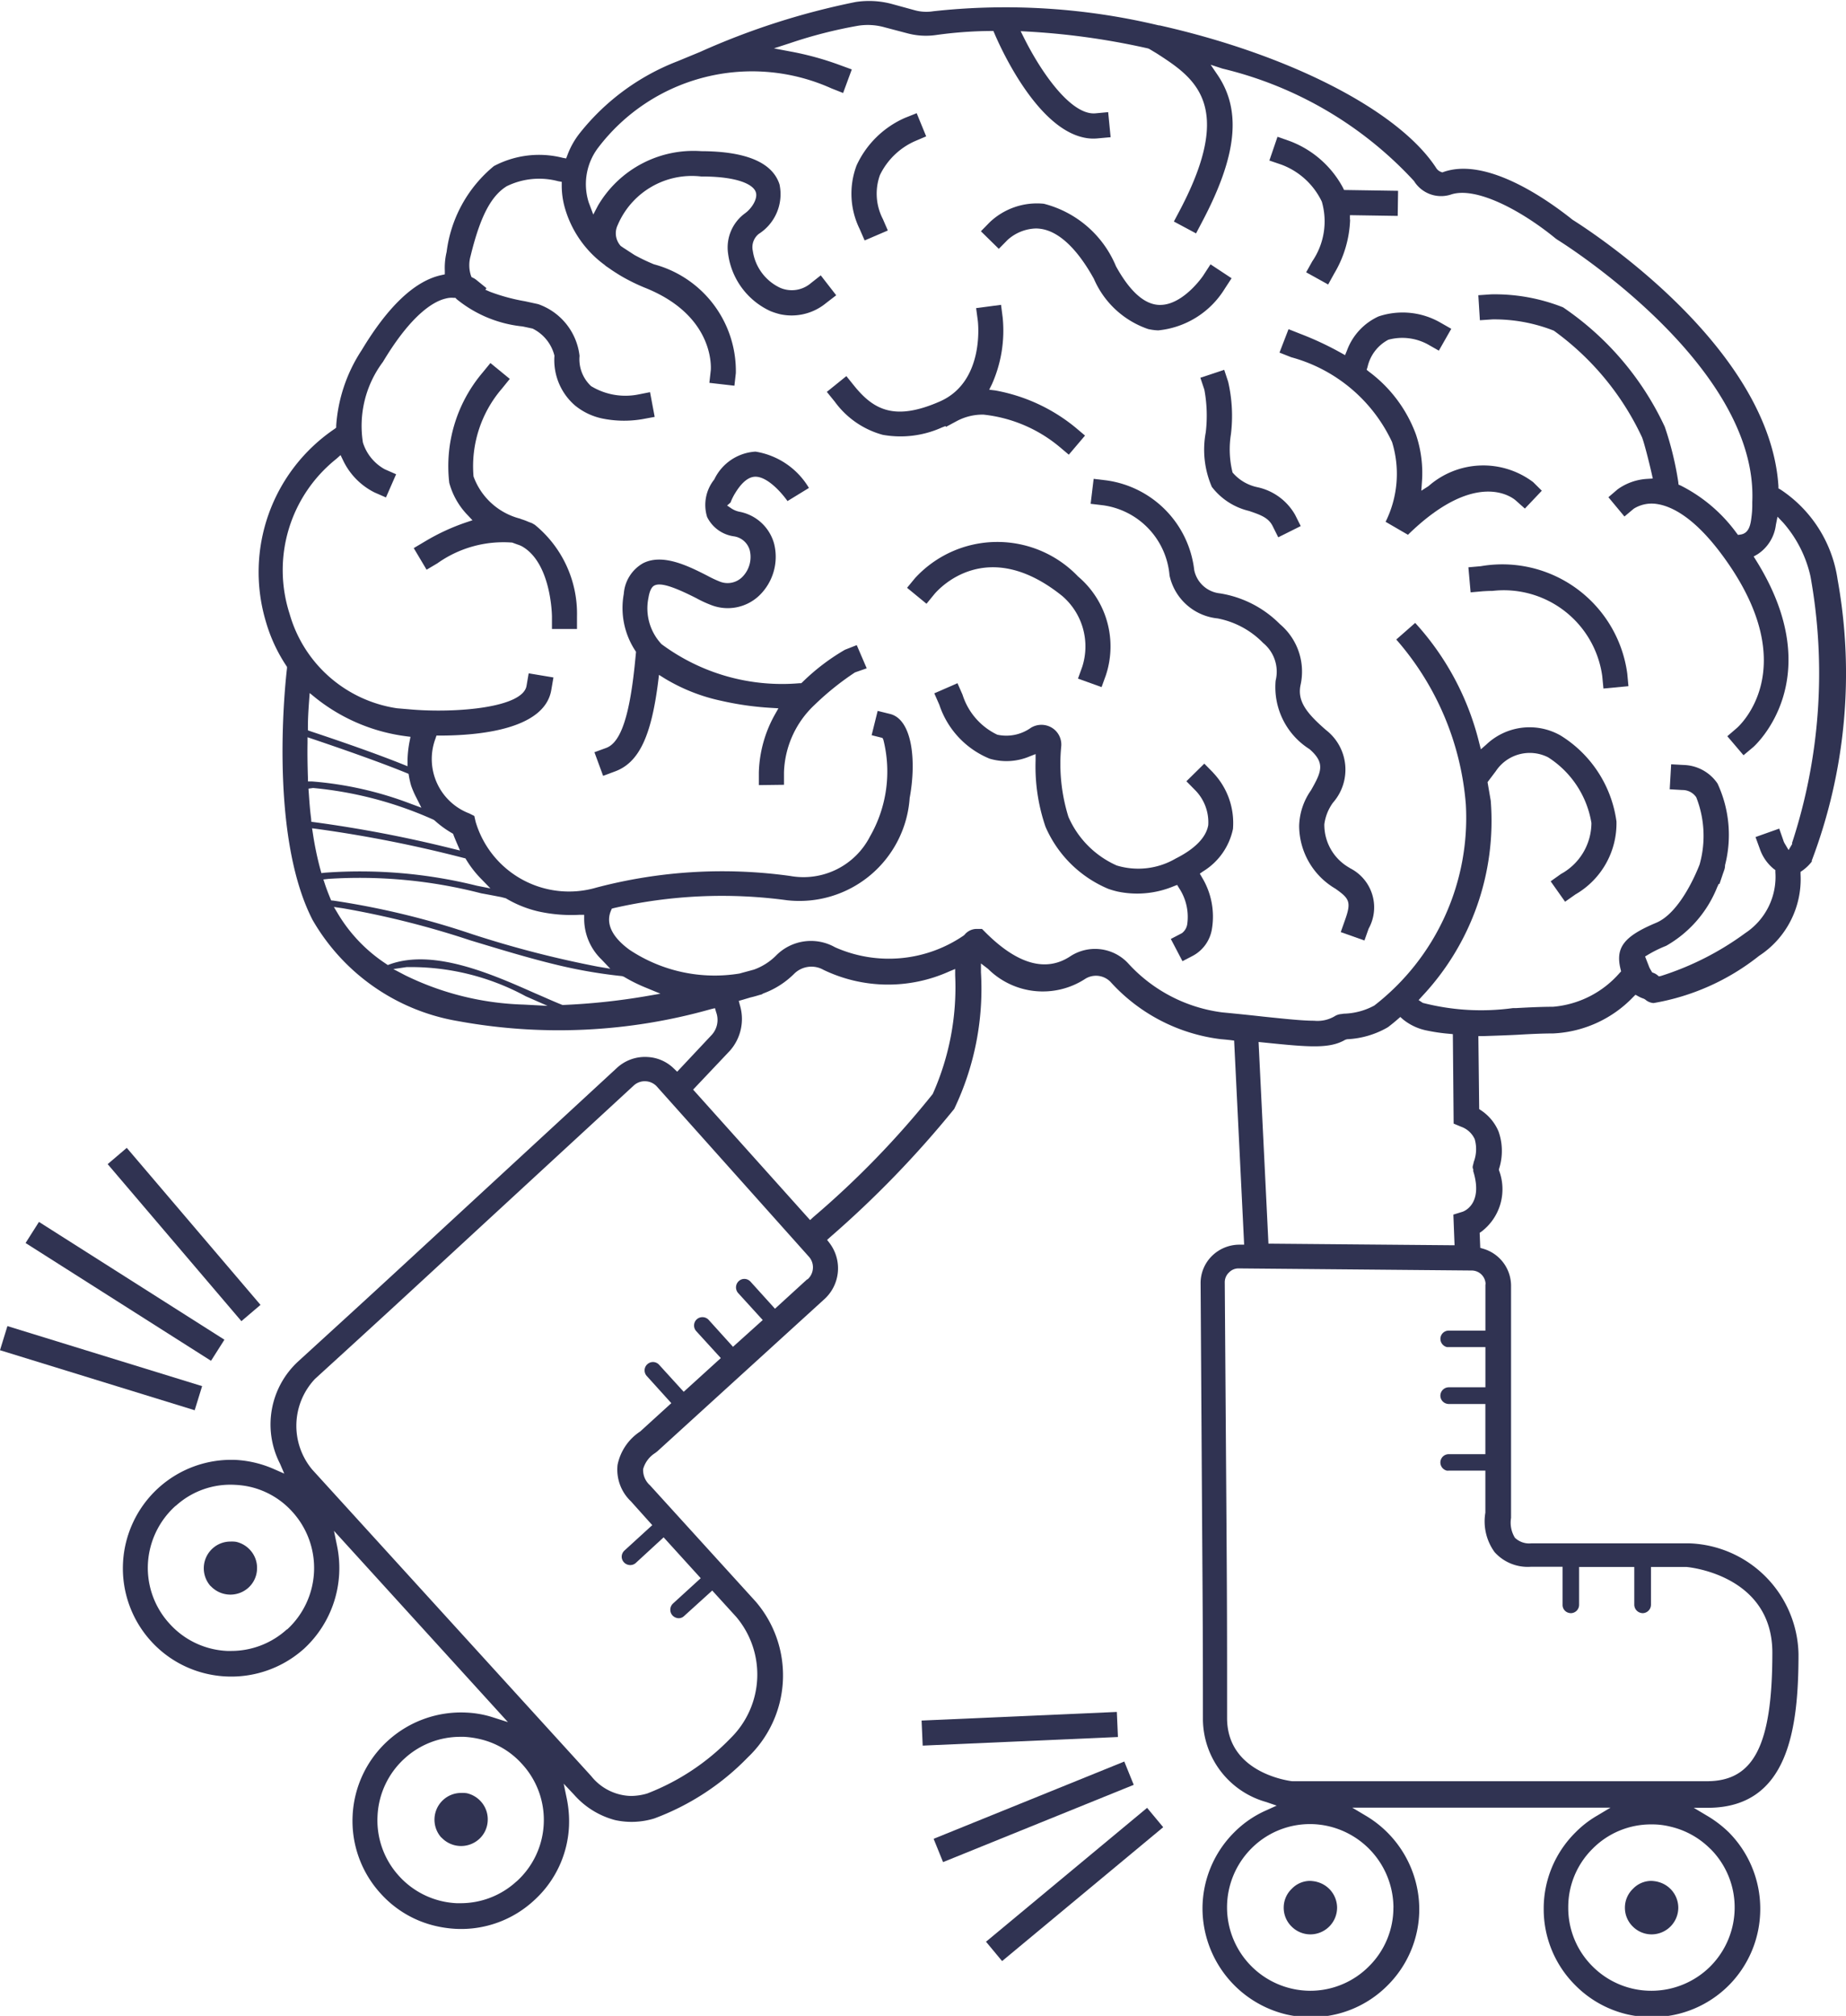
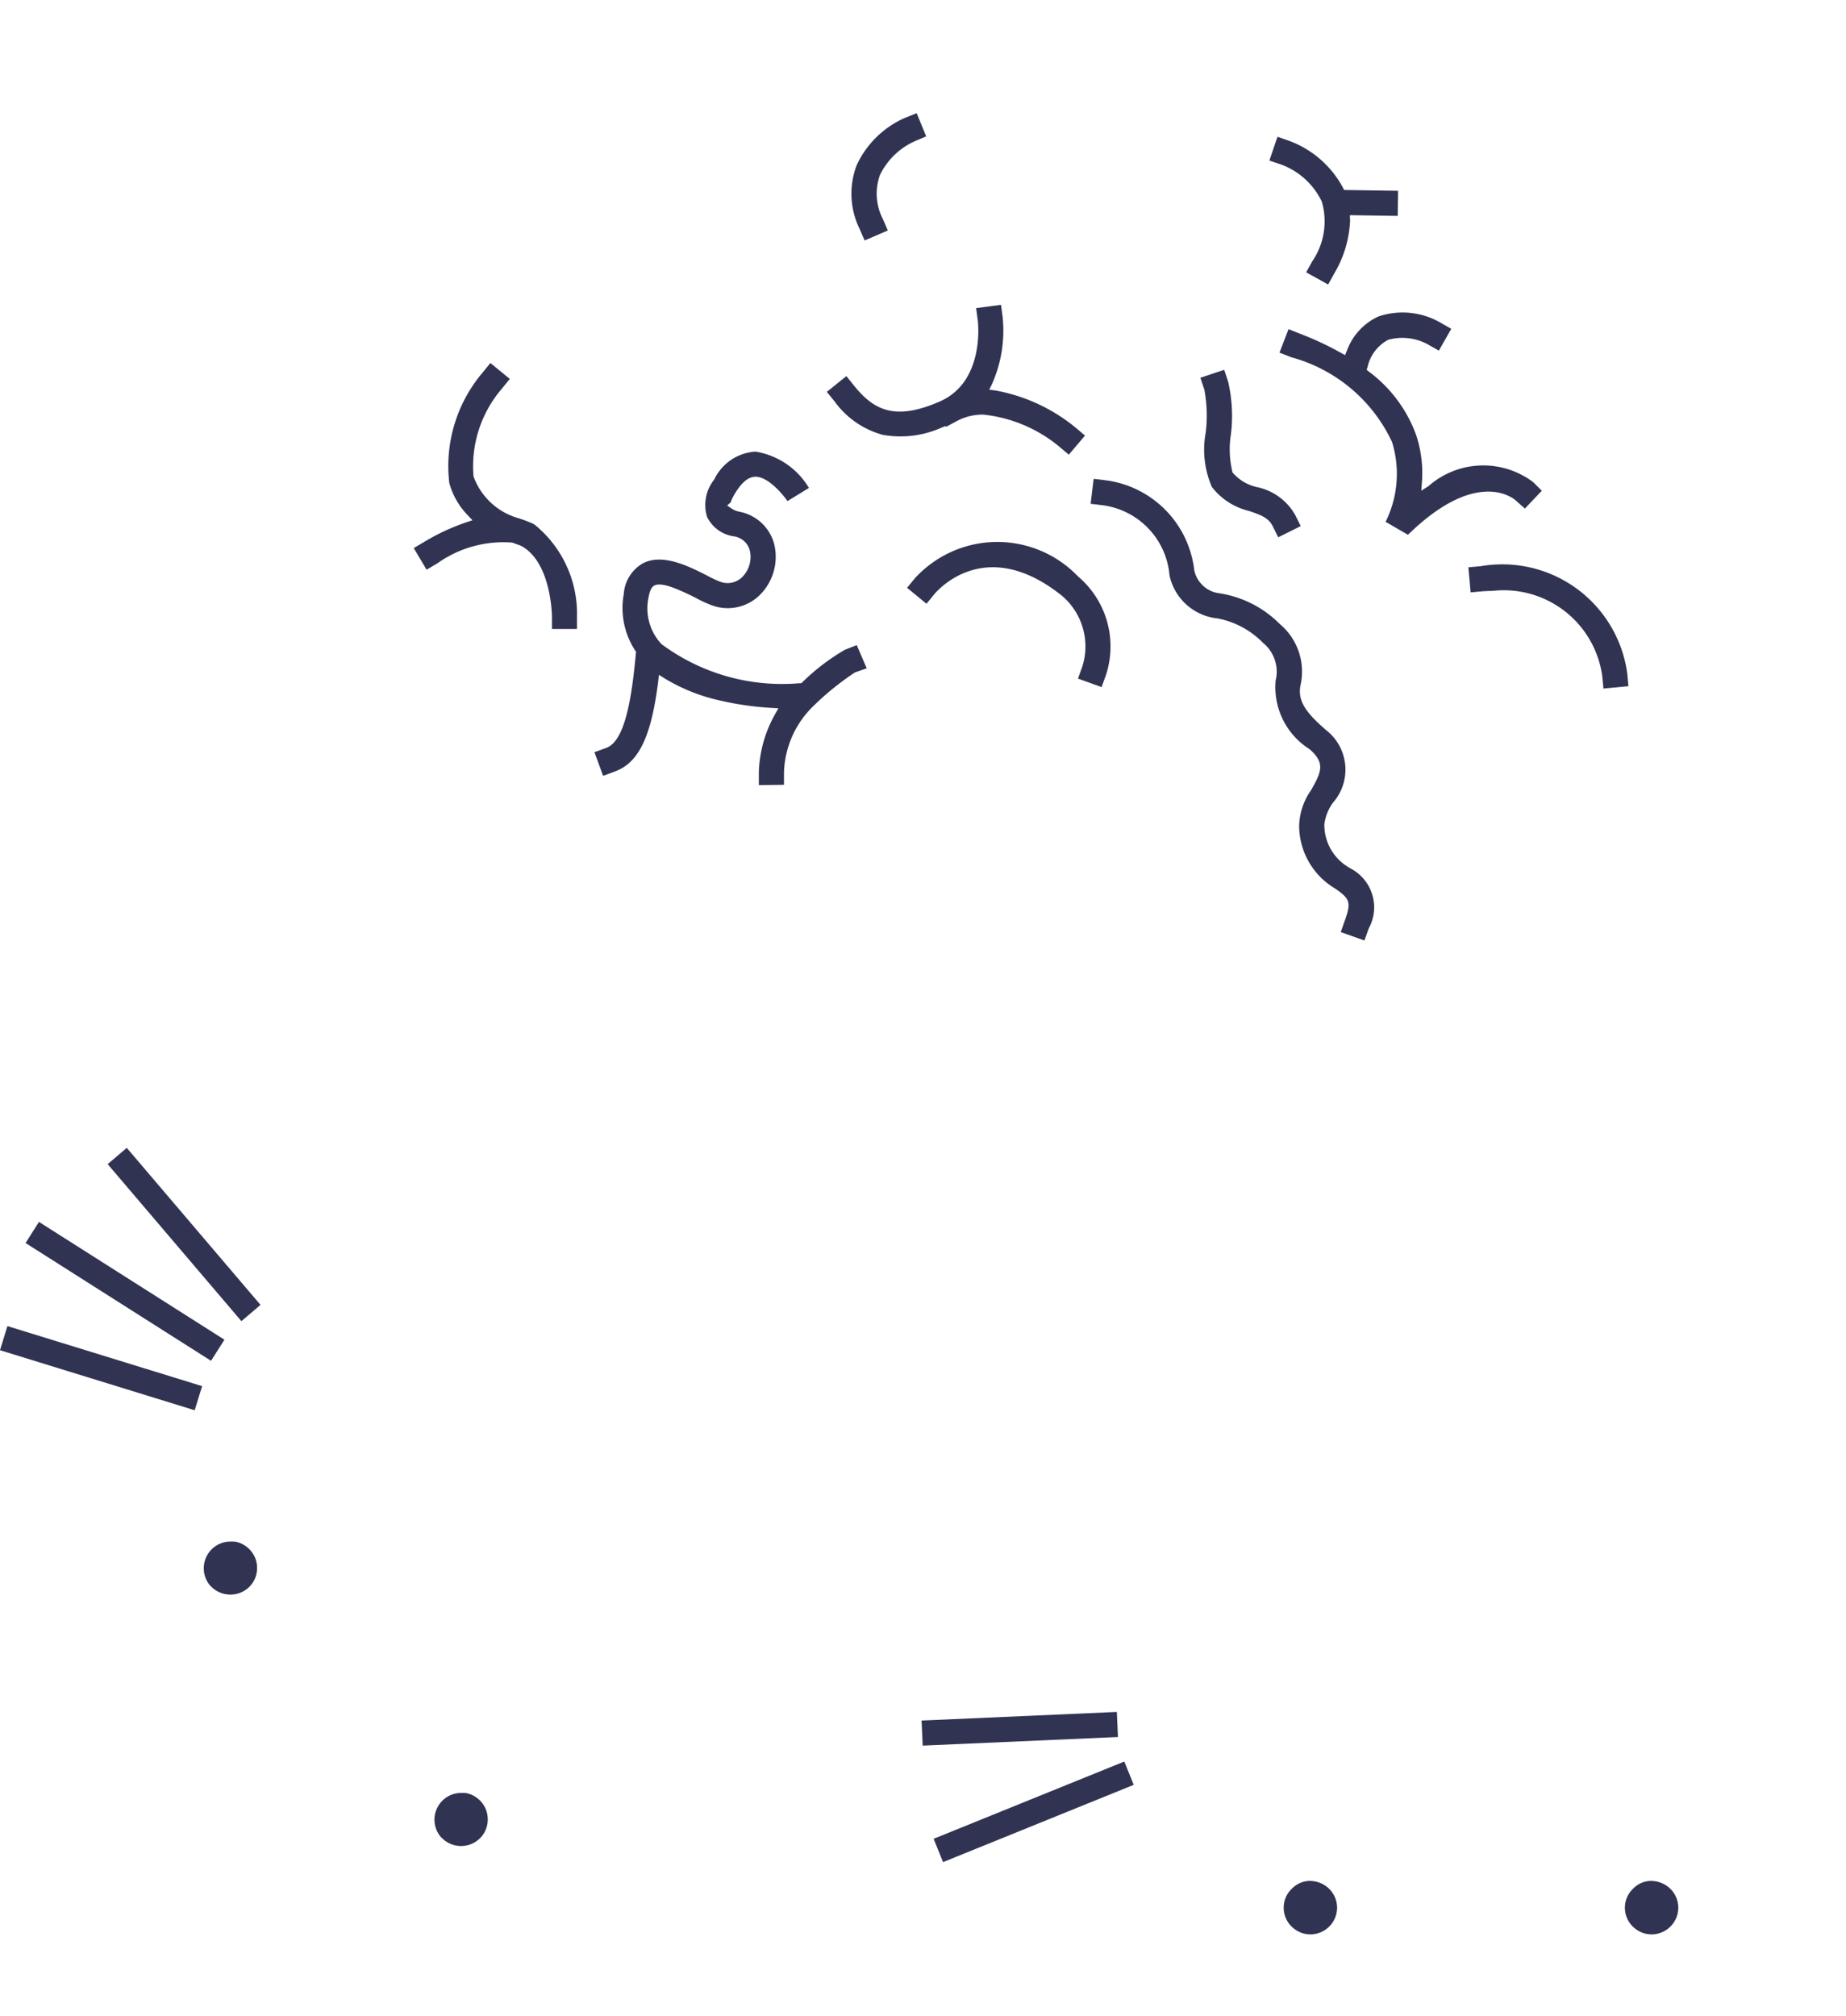
<svg xmlns="http://www.w3.org/2000/svg" width="39.803" height="43.463" viewBox="0 0 39.803 43.463">
  <g id="Group_1233" data-name="Group 1233" transform="translate(-9325.993 -1351.115)">
    <path id="Path_3286" data-name="Path 3286" d="M-19.9-29.389l-.205-.5-.249.1A2.059,2.059,0,0,0-21.4-28.764a1.725,1.725,0,0,0,.065,1.371l.108.248.5-.215-.108-.249a1.188,1.188,0,0,1-.062-.946,1.527,1.527,0,0,1,.753-.73Z" transform="translate(9365.863 1383.444)" fill="#303352" />
    <path id="Path_3287" data-name="Path 3287" d="M-68.8-12.391a1.063,1.063,0,0,1-.552-.943,1.012,1.012,0,0,1,.186-.466,1.079,1.079,0,0,0-.147-1.564c-.412-.357-.622-.617-.554-.963a1.337,1.337,0,0,0-.442-1.322,2.335,2.335,0,0,0-1.294-.664.633.633,0,0,1-.554-.5,2.209,2.209,0,0,0-1.9-1.937l-.269-.032-.065.538.269.032A1.667,1.667,0,0,1-72.69-18.7a1.181,1.181,0,0,0,1.036.927,1.858,1.858,0,0,1,.983.53.8.8,0,0,1,.269.811,1.579,1.579,0,0,0,.73,1.477c.345.3.259.489.032.888a1.393,1.393,0,0,0-.255.771,1.578,1.578,0,0,0,.78,1.349c.305.215.349.285.207.682l-.09.255.511.181.09-.255a.945.945,0,0,0-.406-1.306" transform="translate(9423.9 1382.221)" fill="#303352" />
    <path id="Path_3288" data-name="Path 3288" d="M-66.029-5.171a3.785,3.785,0,0,0-1.731-.8l-.13-.016.058-.117A2.835,2.835,0,0,0-67.6-7.548l-.035-.269-.537.071.036.268c.007.054.149,1.321-.819,1.745s-1.423.185-1.845-.336l-.17-.211-.421.34.171.211a1.892,1.892,0,0,0,1.035.715,2.169,2.169,0,0,0,1.276-.159l.077-.03.009.018.238-.128a1.187,1.187,0,0,1,.568-.137,3.065,3.065,0,0,1,1.638.691l.205.173.35-.412Z" transform="translate(9415.212 1365.504)" fill="#303352" />
    <path id="Path_3289" data-name="Path 3289" d="M-67.351-9.268a1.787,1.787,0,0,0-2.256.085l-.156.1.013-.184a2.587,2.587,0,0,0-.13-1.032,2.959,2.959,0,0,0-1.011-1.35l-.051-.041.02-.062a.881.881,0,0,1,.447-.586,1.153,1.153,0,0,1,.853.1l.237.135.268-.471-.235-.134a1.636,1.636,0,0,0-1.33-.134,1.3,1.3,0,0,0-.684.736l-.041.1-.091-.051a6.733,6.733,0,0,0-.875-.409l-.253-.1-.195.505.253.1a3.376,3.376,0,0,1,2.174,1.828,2.324,2.324,0,0,1-.139,1.72l.482.28,0,0h0c1.449-1.415,2.235-.817,2.321-.743l.2.178.365-.385Z" transform="translate(9426.402 1370.778)" fill="#303352" />
    <path id="Path_3290" data-name="Path 3290" d="M-35.55-.181l.026.269.539-.051-.025-.27a2.719,2.719,0,0,0-3.157-2.317l-.269.024.048.54.269-.024c.015,0,.088-.007.2-.007A2.143,2.143,0,0,1-35.55-.181" transform="translate(9396.09 1365.872)" fill="#303352" />
-     <path id="Path_3291" data-name="Path 3291" d="M-73.972-52.293l-.19-.193-.386.38.189.192a.987.987,0,0,1,.282.753c-.057.333-.41.575-.7.72a1.6,1.6,0,0,1-1.273.151,2.037,2.037,0,0,1-1.042-1.049,3.842,3.842,0,0,1-.155-1.52.425.425,0,0,0-.2-.4.435.435,0,0,0-.454,0,.913.913,0,0,1-.725.149,1.432,1.432,0,0,1-.749-.862l-.109-.248-.5.218.109.248a1.9,1.9,0,0,0,1.084,1.161,1.279,1.279,0,0,0,.863-.049l.128-.05v.138a4.011,4.011,0,0,0,.214,1.429,2.548,2.548,0,0,0,1.355,1.339,1.892,1.892,0,0,0,.2.058,2.048,2.048,0,0,0,1.21-.115l.074-.028.04.067a1.125,1.125,0,0,1,.178.772.3.3,0,0,1-.114.2l-.241.126.251.479.24-.125A.8.8,0,0,0-74-48.908a1.632,1.632,0,0,0-.216-1.132l-.043-.074.07-.049a1.407,1.407,0,0,0,.645-.915,1.575,1.575,0,0,0-.429-1.214" transform="translate(9426.122 1420.065)" fill="#303352" />
    <path id="Path_3292" data-name="Path 3292" d="M-72.338-29.028l-.215-.5-.255.1a4.606,4.606,0,0,0-.918.7l-.024.021-.033,0a4.361,4.361,0,0,1-2.979-.842,1.128,1.128,0,0,1-.282-1c.016-.1.051-.226.127-.264.128-.066.39.012.9.27a2.524,2.524,0,0,0,.347.159.985.985,0,0,0,1.022-.22,1.16,1.16,0,0,0,.312-1.114.959.959,0,0,0-.737-.684.5.5,0,0,1-.175-.068l-.1-.068.074-.065a1.152,1.152,0,0,1,.107-.214c.141-.228.286-.342.43-.342h0c.249,0,.542.316.691.525l.462-.283a1.643,1.643,0,0,0-1.152-.783h0a1.053,1.053,0,0,0-.889.6.877.877,0,0,0-.154.81.76.76,0,0,0,.581.417.416.416,0,0,1,.338.3.612.612,0,0,1-.164.579.449.449,0,0,1-.484.095,2.441,2.441,0,0,1-.265-.125c-.407-.207-.962-.488-1.389-.269a.826.826,0,0,0-.414.661,1.678,1.678,0,0,0,.246,1.221l.018.028-.014.143c-.115,1.216-.309,1.81-.629,1.928l-.254.093.187.509.254-.094c.514-.188.784-.749.933-1.937l.018-.146.124.078a3.938,3.938,0,0,0,1.209.479,6.512,6.512,0,0,0,1.093.155l.149.009-.074.131a2.7,2.7,0,0,0-.348,1.253l0,.272.542-.007,0-.269a2.081,2.081,0,0,1,.66-1.454,6,6,0,0,1,.871-.7Z" transform="translate(9417.019 1394.552)" fill="#303352" />
    <path id="Path_3293" data-name="Path 3293" d="M-25.986-20.965l.121.044a.53.53,0,0,1,.094.039c.635.361.645,1.5.645,1.511v.27h.54v-.27a2.475,2.475,0,0,0-.909-1.976l-.06-.035-.08-.03a1.293,1.293,0,0,0-.149-.056l-.033-.013a1.449,1.449,0,0,1-1-.909,2.567,2.567,0,0,1,.612-1.893l.17-.21-.418-.342-.171.209a3.12,3.12,0,0,0-.716,2.374,1.6,1.6,0,0,0,.4.7l.1.107-.141.047a4.59,4.59,0,0,0-.892.415l-.233.138.277.466.233-.138a2.456,2.456,0,0,1,1.6-.448" transform="translate(9363.02 1383.777)" fill="#303352" />
    <path id="Path_3294" data-name="Path 3294" d="M-45.385-18.684a2.408,2.408,0,0,0-3.514.036l-.172.209.419.344.17-.208c.113-.133,1.142-1.257,2.755.039a1.434,1.434,0,0,1,.433,1.528l-.092.255.509.183.092-.254a1.976,1.976,0,0,0-.6-2.132" transform="translate(9394.622 1382.227)" fill="#303352" />
    <path id="Path_3295" data-name="Path 3295" d="M-2.987-12.04a1.422,1.422,0,0,0,.807.526c.243.083.418.143.509.325l.121.243.485-.242-.121-.242A1.233,1.233,0,0,0-2-12.026a.962.962,0,0,1-.535-.317,2.068,2.068,0,0,1-.035-.825A3.269,3.269,0,0,0-2.63-14.3h0l-.085-.257-.514.171.086.257a3.064,3.064,0,0,1,.03.922,2.021,2.021,0,0,0,.127,1.164" transform="translate(9355.104 1373.645)" fill="#303352" />
    <path id="Path_3296" data-name="Path 3296" d="M-21.438-16.832v-.095l1.03.016.008-.541-1.165-.018-.025-.052a2.166,2.166,0,0,0-1.158-1.007L-23-18.617l-.175.512.255.087a1.575,1.575,0,0,1,.876.8,1.528,1.528,0,0,1-.206,1.286l-.132.237.474.263.131-.237a2.428,2.428,0,0,0,.343-1.161" transform="translate(9376.538 1372.681)" fill="#303352" />
-     <path id="Path_3297" data-name="Path 3297" d="M-14.575-28a.765.765,0,0,1,.109.008c.39.055.786.428,1.145,1.077a1.967,1.967,0,0,0,1.169,1.083,1.166,1.166,0,0,0,.217.029A1.9,1.9,0,0,0-10.5-26.7h0l.148-.227-.454-.3-.147.226c0,.007-.434.649-.938.649h-.023c-.319-.011-.632-.292-.93-.832A2.3,2.3,0,0,0-14.4-28.533a1.479,1.479,0,0,0-1.168.4l-.189.193.386.379.19-.193A.954.954,0,0,1-14.575-28" transform="translate(9362.9 1384.041)" fill="#303352" />
-     <path id="Path_3298" data-name="Path 3298" d="M-443.3-318.013l-.08.135-.08-.135a.317.317,0,0,1-.035-.079l-.087-.248-.511.182.092.252a.96.96,0,0,0,.3.434l.036.026,0,.044a1.453,1.453,0,0,1-.648,1.314,6.263,6.263,0,0,1-1.819.925l-.044.009-.035-.029a.294.294,0,0,0-.082-.046l-.029-.012-.016-.027s-.027-.045-.041-.072l-.095-.243.068-.041a2.663,2.663,0,0,1,.386-.189,2.532,2.532,0,0,0,1.1-1.263l.035-.075.015.005.079-.235c.013-.034.02-.057.025-.071a.314.314,0,0,0,.016-.1,2.629,2.629,0,0,0-.162-1.76.912.912,0,0,0-.729-.4l-.271-.015-.031.539.272.016a.357.357,0,0,1,.3.156,2.272,2.272,0,0,1,.072,1.451c-.07.182-.425,1.038-.933,1.254-.7.293-.885.536-.771,1l.012.049-.035.037a2.137,2.137,0,0,1-1.436.726c-.2,0-.449.009-.8.029l-.065,0a5.043,5.043,0,0,1-1.94-.113l-.09-.06.073-.081a5.522,5.522,0,0,0,1.482-4.218l-.069-.4.178-.236a.877.877,0,0,1,1.127-.3,2.081,2.081,0,0,1,.935,1.416,1.26,1.26,0,0,1-.657,1.1l-.222.158.311.44.223-.157a1.77,1.77,0,0,0,.885-1.573,2.589,2.589,0,0,0-1.209-1.856,1.353,1.353,0,0,0-1.6.2l-.115.1-.038-.147a5.921,5.921,0,0,0-1.378-2.578l-.408.358a6.129,6.129,0,0,1,1.5,3.555,5.12,5.12,0,0,1-1.973,4.336,1.45,1.45,0,0,1-.659.176l-.053.008a.309.309,0,0,0-.148.05.727.727,0,0,1-.437.094c-.248,0-.6-.037-1.1-.089-.257-.029-.546-.059-.882-.091a3.315,3.315,0,0,1-2.036-1.065.974.974,0,0,0-1.233-.149c-.524.352-1.139.183-1.826-.5l-.085-.085h-.136a.34.34,0,0,0-.242.127l-.019.016a2.854,2.854,0,0,1-2.772.252,1.056,1.056,0,0,0-1.274.181,1.29,1.29,0,0,1-.473.3l-.135.037c-.059.016-.117.031-.175.048a3.314,3.314,0,0,1-2.374-.511c-.479-.35-.484-.653-.4-.845l.018-.043.045-.012a10.447,10.447,0,0,1,3.737-.168A2.384,2.384,0,0,0-462.331-319c.151-.815.053-1.7-.427-1.813l-.263-.065-.13.524.234.059.019.039a2.811,2.811,0,0,1-.289,2.086,1.611,1.611,0,0,1-1.718.851,10.635,10.635,0,0,0-4.179.25,2.1,2.1,0,0,1-2.606-1.42l-.028-.124-.11-.055a1.255,1.255,0,0,1-.727-1.614l.021-.064h.067c.838,0,2.265-.128,2.409-.984l.046-.269-.534-.089-.046.269c-.079.474-1.512.588-2.455.513l-.341-.029a2.842,2.842,0,0,1-2.313-2.037,3.066,3.066,0,0,1,1.006-3.338l.093-.083.054.112a1.487,1.487,0,0,0,.68.694l.245.107.219-.5-.246-.108a1,1,0,0,1-.47-.576,2.3,2.3,0,0,1,.432-1.739c.637-1.064,1.121-1.312,1.353-1.365a.473.473,0,0,1,.175-.015l.035,0,.024.026a2.675,2.675,0,0,0,1.424.59l.215.046a.891.891,0,0,1,.472.585,1.291,1.291,0,0,0,.442,1.072,1.374,1.374,0,0,0,.58.28,2.342,2.342,0,0,0,.874.016l.265-.049-.1-.533-.264.052a1.424,1.424,0,0,1-1.007-.182.792.792,0,0,1-.249-.652,1.342,1.342,0,0,0-.893-1.116l-.279-.061a4.128,4.128,0,0,1-.758-.205l-.1-.044.023-.035-.216-.175a.357.357,0,0,0-.074-.047l-.032-.016-.013-.033a.721.721,0,0,1-.009-.415c.207-.852.44-1.3.781-1.511a1.589,1.589,0,0,1,1.109-.108l.077.013v.079a1.758,1.758,0,0,0,.059.453,2.308,2.308,0,0,0,.866,1.26.276.276,0,0,0,.049.039l.06.041c.074.053.15.1.231.15a4.067,4.067,0,0,0,.522.259c1.463.58,1.435,1.657,1.427,1.778l-.031.275.54.062.031-.272a2.382,2.382,0,0,0-1.767-2.346,4.178,4.178,0,0,1-.418-.2l-.254-.165a.379.379,0,0,0-.041-.028.405.405,0,0,1-.068-.451,1.737,1.737,0,0,1,1.8-1.049h.012c.784,0,1.117.176,1.167.34.045.135-.082.343-.229.451a.912.912,0,0,0-.369.873,1.588,1.588,0,0,0,.914,1.239,1.568,1.568,0,0,0,.2.065,1.166,1.166,0,0,0,1-.24l.217-.167-.333-.429-.212.167a.633.633,0,0,1-.666.1,1.045,1.045,0,0,1-.587-.794.367.367,0,0,1,.127-.366,1.016,1.016,0,0,0,.449-1.067c-.151-.473-.719-.714-1.686-.718a2.388,2.388,0,0,0-2.23,1.176l-.1.191-.083-.222a.77.77,0,0,1-.028-.083,1.3,1.3,0,0,1,.222-1.144,4.168,4.168,0,0,1,5.023-1.272l.253.1.187-.508-.252-.092a6.459,6.459,0,0,0-1.068-.294l-.359-.068.348-.113a9.906,9.906,0,0,1,1.478-.377,1.34,1.34,0,0,1,.558.035l.505.133a1.542,1.542,0,0,0,.6.035,8.92,8.92,0,0,1,1.181-.088h.062l.025.057c.141.332.9,2,1.9,2.235a.952.952,0,0,0,.331.023l.272-.025-.053-.54-.268.025c-.516.053-1.156-.844-1.547-1.627l-.072-.144.16.009a15.726,15.726,0,0,1,2.586.363l.029.012.166.1c.8.518,1.694,1.1.489,3.382l-.126.238.478.256.126-.24c.755-1.426.86-2.4.341-3.172l-.152-.224.258.084a8.218,8.218,0,0,1,4.126,2.422.686.686,0,0,0,.792.294c.539-.186,1.527.342,2.266.949l.036.025c.038.023,4.334,2.686,4.2,5.654l0,.079c0,.09-.008.175-.017.243-.019.169-.055.354-.237.379l-.053.008-.033-.042a3.362,3.362,0,0,0-1.2-1.021l-.05-.022-.005-.054a6.937,6.937,0,0,0-.291-1.191,6.345,6.345,0,0,0-2.194-2.577,4,4,0,0,0-1.551-.28l-.276.019.034.539.267-.018a3.5,3.5,0,0,1,1.327.243,5.929,5.929,0,0,1,1.9,2.295c.042.1.147.506.21.786l.024.107-.109.007a1.211,1.211,0,0,0-.648.225l-.2.171.346.416.2-.168a.729.729,0,0,1,.51-.1c.31.049.811.288,1.434,1.149,1.753,2.416.29,3.672.274,3.684l-.2.172.349.41.207-.173c.017-.014,1.666-1.465.063-4.03l-.051-.082.084-.048a.884.884,0,0,0,.395-.634l.035-.176.124.13a2.622,2.622,0,0,1,.587,1.156,11.759,11.759,0,0,1-.4,5.757M-450.18-311a.2.2,0,0,1,0,.043c.223.719-.21.871-.228.877l-.2.062.026.661-4.013-.035-.213-4.348.109.011c.975.1,1.42.14,1.759-.058l.04-.012a1.925,1.925,0,0,0,.865-.25l.029-.019c.062-.048.127-.1.192-.157l.062-.054.061.054a1.179,1.179,0,0,0,.52.24,3.917,3.917,0,0,0,.469.068l.083.008.017,1.929.163.068a.507.507,0,0,1,.291.266.783.783,0,0,1-.02.492l-.009.042a.409.409,0,0,0-.015.064c0,.008,0,.027.008.045m.267,2.486v1h-.79a.178.178,0,0,0-.18.176.183.183,0,0,0,.14.179.312.312,0,0,0,.04,0h.79v.867l-.791,0a.182.182,0,0,0-.18.18.179.179,0,0,0,.137.174.13.13,0,0,0,.043.006h.79v1.082h-.79a.18.18,0,0,0-.18.18.182.182,0,0,0,.14.175.284.284,0,0,0,.04,0h.79v.906a1.128,1.128,0,0,0,.2.852.96.96,0,0,0,.774.315h.691v.819a.175.175,0,0,0,.136.175.206.206,0,0,0,.04.006.18.18,0,0,0,.18-.181v-.815h1.19v.815a.183.183,0,0,0,.14.175.206.206,0,0,0,.04.006.183.183,0,0,0,.18-.181v-.815h.769c.084.007,1.848.191,1.848,1.847,0,2-.4,2.772-1.412,2.772h-8.945c-.155-.02-1.4-.217-1.4-1.362,0-1.988,0-2.347-.017-4.748l-.033-4.645a.288.288,0,0,1,.093-.215.282.282,0,0,1,.208-.086l5.023.045a.3.3,0,0,1,.3.3m4.845,12.167a1.781,1.781,0,0,1,.525,1.269,1.8,1.8,0,0,1-.525,1.268,1.8,1.8,0,0,1-1.269.525,1.787,1.787,0,0,1-1.273-.529,1.775,1.775,0,0,1-.521-1.264,1.769,1.769,0,0,1,.525-1.269,1.769,1.769,0,0,1,1.268-.525,1.615,1.615,0,0,1,.413.049,1.779,1.779,0,0,1,.855.476m-6.831,1.269a1.777,1.777,0,0,1-.525,1.264,1.783,1.783,0,0,1-1.268.529,1.8,1.8,0,0,1-1.794-1.8,1.8,1.8,0,0,1,.525-1.268,1.778,1.778,0,0,1,1.676-.477,1.809,1.809,0,0,1,1.387,1.75m-9.931-17.543a19.436,19.436,0,0,1-2.578,2.658l-.069.064L-467-312.713l.789-.834a1.032,1.032,0,0,0,.218-.991l-.023-.088.088-.025.164-.049c.063-.014.119-.03.17-.046l.042-.012a.215.215,0,0,0,.03-.008l.034-.02a1.834,1.834,0,0,0,.667-.425.528.528,0,0,1,.632-.084,3.21,3.21,0,0,0,2.712.034l.127-.053,0,.138a5.634,5.634,0,0,1-.484,2.558m-2.706,3.994-.695.635-.528-.584a.183.183,0,0,0-.129-.059.177.177,0,0,0-.123.047.184.184,0,0,0-.015.257l.531.583-.641.577-.527-.583a.184.184,0,0,0-.254-.01.181.181,0,0,0-.013.254l.531.582-.8.727-.531-.583a.178.178,0,0,0-.253-.011.175.175,0,0,0-.059.124.18.18,0,0,0,.048.131l.528.584-.67.61a1.129,1.129,0,0,0-.489.719.942.942,0,0,0,.287.787l.461.514-.6.548a.184.184,0,0,0-.059.125.177.177,0,0,0,.048.128.18.18,0,0,0,.094.055.177.177,0,0,0,.162-.041l.6-.552.8.881-.6.548a.184.184,0,0,0-.009.255.191.191,0,0,0,.092.054.165.165,0,0,0,.158-.041l.607-.55.519.57a1.925,1.925,0,0,1-.122,2.612,5,5,0,0,1-1.8,1.194,1.273,1.273,0,0,1-.351.053,1.131,1.131,0,0,1-.855-.428l-6.017-6.61a1.473,1.473,0,0,1,.06-1.953c1.472-1.343,1.733-1.584,3.47-3.188l3.4-3.135a.349.349,0,0,1,.259-.095.349.349,0,0,1,.249.12l3.27,3.66a.341.341,0,0,1,.089.249.345.345,0,0,1-.117.243m-6.274,12.979a1.779,1.779,0,0,1-1.207.47l-.084,0a1.786,1.786,0,0,1-1.242-.586,1.778,1.778,0,0,1-.464-1.29,1.783,1.783,0,0,1,.582-1.243,1.778,1.778,0,0,1,1.208-.468h.079a1.976,1.976,0,0,1,.334.048,1.745,1.745,0,0,1,.913.538,1.78,1.78,0,0,1,.468,1.29,1.782,1.782,0,0,1-.586,1.242m-4.951-5.436h0a1.78,1.78,0,0,1-1.2.466l-.089,0a1.777,1.777,0,0,1-1.241-.586,1.781,1.781,0,0,1-.468-1.29,1.805,1.805,0,0,1,.586-1.242l.031-.024a1.746,1.746,0,0,1,1.26-.439,1.892,1.892,0,0,1,.326.043,1.761,1.761,0,0,1,.917.544,1.8,1.8,0,0,1-.119,2.532m7.732-13.653a14.1,14.1,0,0,1-1.774.188h-.02l-.019-.007c-.125-.05-.267-.112-.423-.181l-.16-.069c-.916-.406-2.17-.961-3.12-.62l-.045.016-.039-.027a3.348,3.348,0,0,1-1.023-1.058l-.1-.167.192.028a19.068,19.068,0,0,1,2.747.691l.192.058c.576.174,1.172.354,1.763.492a10.62,10.62,0,0,0,1.319.222l.039.013a3.434,3.434,0,0,0,.489.242l.3.124Zm-2.628.18a6.2,6.2,0,0,1-2.56-.633l-.253-.133.283-.042a5.193,5.193,0,0,1,2.573.629l.469.206Zm-4.154-2.246-.021-.051c-.038-.093-.076-.19-.11-.292l-.036-.109.114-.013a10.471,10.471,0,0,1,3.289.312c.141.025.284.053.43.081l.1.026a2.451,2.451,0,0,0,.7.283,3.274,3.274,0,0,0,.89.073l.1,0,0,.1a1.219,1.219,0,0,0,.373.863l.19.2-.273-.046a22.439,22.439,0,0,1-2.707-.7,17.263,17.263,0,0,0-2.985-.722Zm-.232-.667a6.886,6.886,0,0,1-.16-.765l-.019-.123.123.016a27.6,27.6,0,0,1,3.147.624l.037.009.02.033a2.255,2.255,0,0,0,.31.4l.208.214-.293-.058a10.43,10.43,0,0,0-3.272-.281l-.079.009Zm-.2-1.1c-.024-.179-.037-.361-.049-.538l-.008-.105.1-.014a8.177,8.177,0,0,1,2.594.683l.025.016a2.154,2.154,0,0,0,.37.271l.029.017.012.032c.016.044.04.1.064.157l.074.172-.181-.044a27.464,27.464,0,0,0-2.954-.566l-.071-.009Zm-.069-1.9,0-.069c0-.205.013-.389.025-.556l.013-.179.139.113a3.933,3.933,0,0,0,1.935.818l.1.013-.02.1a2.367,2.367,0,0,0-.044.4l0,.134-.124-.05c-.464-.185-1.1-.415-1.957-.7Zm0,1.011c-.009-.283-.012-.523-.008-.735l0-.127.121.041c.592.2,1.421.488,2.009.728l.048.02.009.051a1.9,1.9,0,0,0,.047.205,2.016,2.016,0,0,0,.115.263l.106.211-.222-.082a7.647,7.647,0,0,0-2.137-.484l-.086,0Zm32.425,1.8a11.387,11.387,0,0,0,.558-6.061h0a2.805,2.805,0,0,0-1.232-1.942l-.044-.025,0-.05c-.193-2.987-4.005-5.468-4.439-5.741-.529-.423-1.839-1.357-2.777-1.032l-.032.011-.031-.012a.2.2,0,0,1-.1-.083c-.8-1.231-3.142-2.439-5.961-3.074l-.018,0a14.225,14.225,0,0,0-4.867-.305.943.943,0,0,1-.386-.019l-.5-.137a1.9,1.9,0,0,0-.785-.044,15.765,15.765,0,0,0-3.356,1.077l-.484.2a4.975,4.975,0,0,0-2.1,1.539,1.734,1.734,0,0,0-.275.484l-.028.073-.076-.014a2.078,2.078,0,0,0-1.482.179,2.856,2.856,0,0,0-1.019,1.85,1.479,1.479,0,0,0-.039.407l0,.077-.076.017c-.568.123-1.145.667-1.715,1.615a3.379,3.379,0,0,0-.551,1.629v.044l-.034.027a3.728,3.728,0,0,0-1.482,4.156,3.428,3.428,0,0,0,.436.945l.019.029,0,.034c-.018.144-.416,3.539.55,5.42a4.477,4.477,0,0,0,3.131,2.183,12.045,12.045,0,0,0,5.46-.257l.087-.021.025.086a.48.48,0,0,1-.089.484l-.751.8-.068-.065a.87.87,0,0,0-.573-.252.89.89,0,0,0-.656.233l-3.4,3.138c-1.738,1.605-2,1.846-3.468,3.186a1.848,1.848,0,0,0-.4,2.208l.093.217-.216-.095a2.362,2.362,0,0,0-.822-.2,2.336,2.336,0,0,0-1.678.607,2.343,2.343,0,0,0-.761,1.62,2.335,2.335,0,0,0,.606,1.682,2.323,2.323,0,0,0,1.192.7,2.349,2.349,0,0,0,2.11-.543,2.365,2.365,0,0,0,.709-2.205l-.068-.332,3.751,4.124-.332-.106a2.182,2.182,0,0,0-.572-.1,2.343,2.343,0,0,0-1.683.606,2.326,2.326,0,0,0-.762,1.619,2.319,2.319,0,0,0,.606,1.678,2.291,2.291,0,0,0,1.192.7,2.5,2.5,0,0,0,.428.06,2.312,2.312,0,0,0,1.678-.606,2.3,2.3,0,0,0,.762-1.615,2.439,2.439,0,0,0-.048-.586l-.067-.323.226.24a1.785,1.785,0,0,0,.882.545,1.66,1.66,0,0,0,.848-.036,5.446,5.446,0,0,0,2.012-1.314,2.44,2.44,0,0,0,.172-3.361l-2.28-2.508a.439.439,0,0,1-.147-.348.6.6,0,0,1,.258-.346l.047-.036,3.614-3.292a.9.9,0,0,0,.1-1.2l-.052-.068.064-.058a22.1,22.1,0,0,0,2.676-2.765,5.994,5.994,0,0,0,.577-2.945l0-.192.153.117a1.675,1.675,0,0,0,2.1.212.437.437,0,0,1,.542.07,3.832,3.832,0,0,0,2.372,1.233l.1.009.114.012.078.01.216,4.4h-.1a.846.846,0,0,0-.594.243.822.822,0,0,0-.245.6l.034,5.391c.012,1.752.016,2.227.016,4a1.866,1.866,0,0,0,1.363,1.782l.227.078-.22.1a2.249,2.249,0,0,0-.693.474,2.32,2.32,0,0,0-.686,1.651,2.355,2.355,0,0,0,1.806,2.277,2.321,2.321,0,0,0,.531.059,2.316,2.316,0,0,0,1.651-.682,2.319,2.319,0,0,0,.686-1.651,2.351,2.351,0,0,0-1.153-2.01l-.292-.174h5.568l-.291.174a2.191,2.191,0,0,0-.462.358,2.307,2.307,0,0,0-.687,1.652,2.312,2.312,0,0,0,.682,1.646,2.319,2.319,0,0,0,1.121.627,2.367,2.367,0,0,0,.534.059,2.332,2.332,0,0,0,1.651-.682,2.333,2.333,0,0,0,.681-1.651,2.338,2.338,0,0,0-.682-1.655,2.474,2.474,0,0,0-.467-.355l-.285-.17.332,0c1.7-.02,1.927-1.685,1.927-3.311a2.44,2.44,0,0,0-2.369-2.391h-3.389a.446.446,0,0,1-.357-.12.623.623,0,0,1-.083-.428l0-.057,0-4.946a.833.833,0,0,0-.6-.8l-.064-.019-.013-.324.042-.029a1.148,1.148,0,0,0,.378-1.311l-.006-.023.006-.023a1.26,1.26,0,0,0-.013-.8,1.02,1.02,0,0,0-.377-.455l-.04-.027-.018-1.574.115,0c.241-.008.485-.016.725-.028.338-.02.577-.029.772-.029a2.551,2.551,0,0,0,1.727-.786l.049-.048.06.033a.629.629,0,0,0,.116.051l.032.017a.306.306,0,0,0,.181.078,5.01,5.01,0,0,0,2.276-1.018,1.975,1.975,0,0,0,.894-1.759l0-.052.043-.029a.948.948,0,0,0,.2-.193" transform="translate(9807.938 1687.32)" fill="#303352" />
    <path id="Path_3299" data-name="Path 3299" d="M-8.713-15.086a.842.842,0,0,0-.133-.018.549.549,0,0,0-.4.171.562.562,0,0,0-.173.408.565.565,0,0,0,.172.407.573.573,0,0,0,.4.167.577.577,0,0,0,.579-.574.577.577,0,0,0-.446-.56" transform="translate(9370.448 1406.771)" fill="#303352" />
    <path id="Path_3300" data-name="Path 3300" d="M-8.713-15.086a.842.842,0,0,0-.133-.018.549.549,0,0,0-.4.171.56.56,0,0,0-.173.408.566.566,0,0,0,.172.407.574.574,0,0,0,.4.167.577.577,0,0,0,.579-.574.577.577,0,0,0-.446-.56" transform="translate(9363.091 1406.771)" fill="#303352" />
    <path id="Path_3301" data-name="Path 3301" d="M-1.835-2.341a.58.58,0,0,0,.814.035.566.566,0,0,0,.185-.4.57.57,0,0,0-.149-.412.582.582,0,0,0-.3-.176A.6.6,0,0,0-1.408-3.3a.571.571,0,0,0-.387.149.577.577,0,0,0-.04.814" transform="translate(9337.345 1393.071)" fill="#303352" />
    <path id="Path_3302" data-name="Path 3302" d="M-1.835-2.341a.58.58,0,0,0,.814.035.567.567,0,0,0,.185-.4.569.569,0,0,0-.149-.412.582.582,0,0,0-.3-.176A.6.6,0,0,0-1.408-3.3a.571.571,0,0,0-.387.149.577.577,0,0,0-.04.814" transform="translate(9332.371 1387.651)" fill="#303352" />
    <rect id="Rectangle_500" data-name="Rectangle 500" width="0.544" height="4.393" transform="translate(9330.351 1381) rotate(107.137)" fill="#303352" />
    <rect id="Rectangle_501" data-name="Rectangle 501" width="4.447" height="0.541" transform="translate(9331.198 1379.599) rotate(-130.422)" fill="#303352" />
    <rect id="Rectangle_502" data-name="Rectangle 502" width="0.539" height="4.738" transform="matrix(-0.536, 0.844, -0.844, -0.536, 9330.832, 1379.999)" fill="#303352" />
-     <rect id="Rectangle_503" data-name="Rectangle 503" width="0.543" height="4.517" transform="matrix(-0.639, -0.769, 0.769, -0.639, 9347.6, 1393.396)" fill="#303352" />
    <rect id="Rectangle_504" data-name="Rectangle 504" width="4.214" height="0.541" transform="translate(9345.864 1388.21) rotate(-2.524)" fill="#303352" />
    <rect id="Rectangle_505" data-name="Rectangle 505" width="0.542" height="4.436" transform="translate(9346.327 1391.262) rotate(-112.06)" fill="#303352" />
  </g>
</svg>